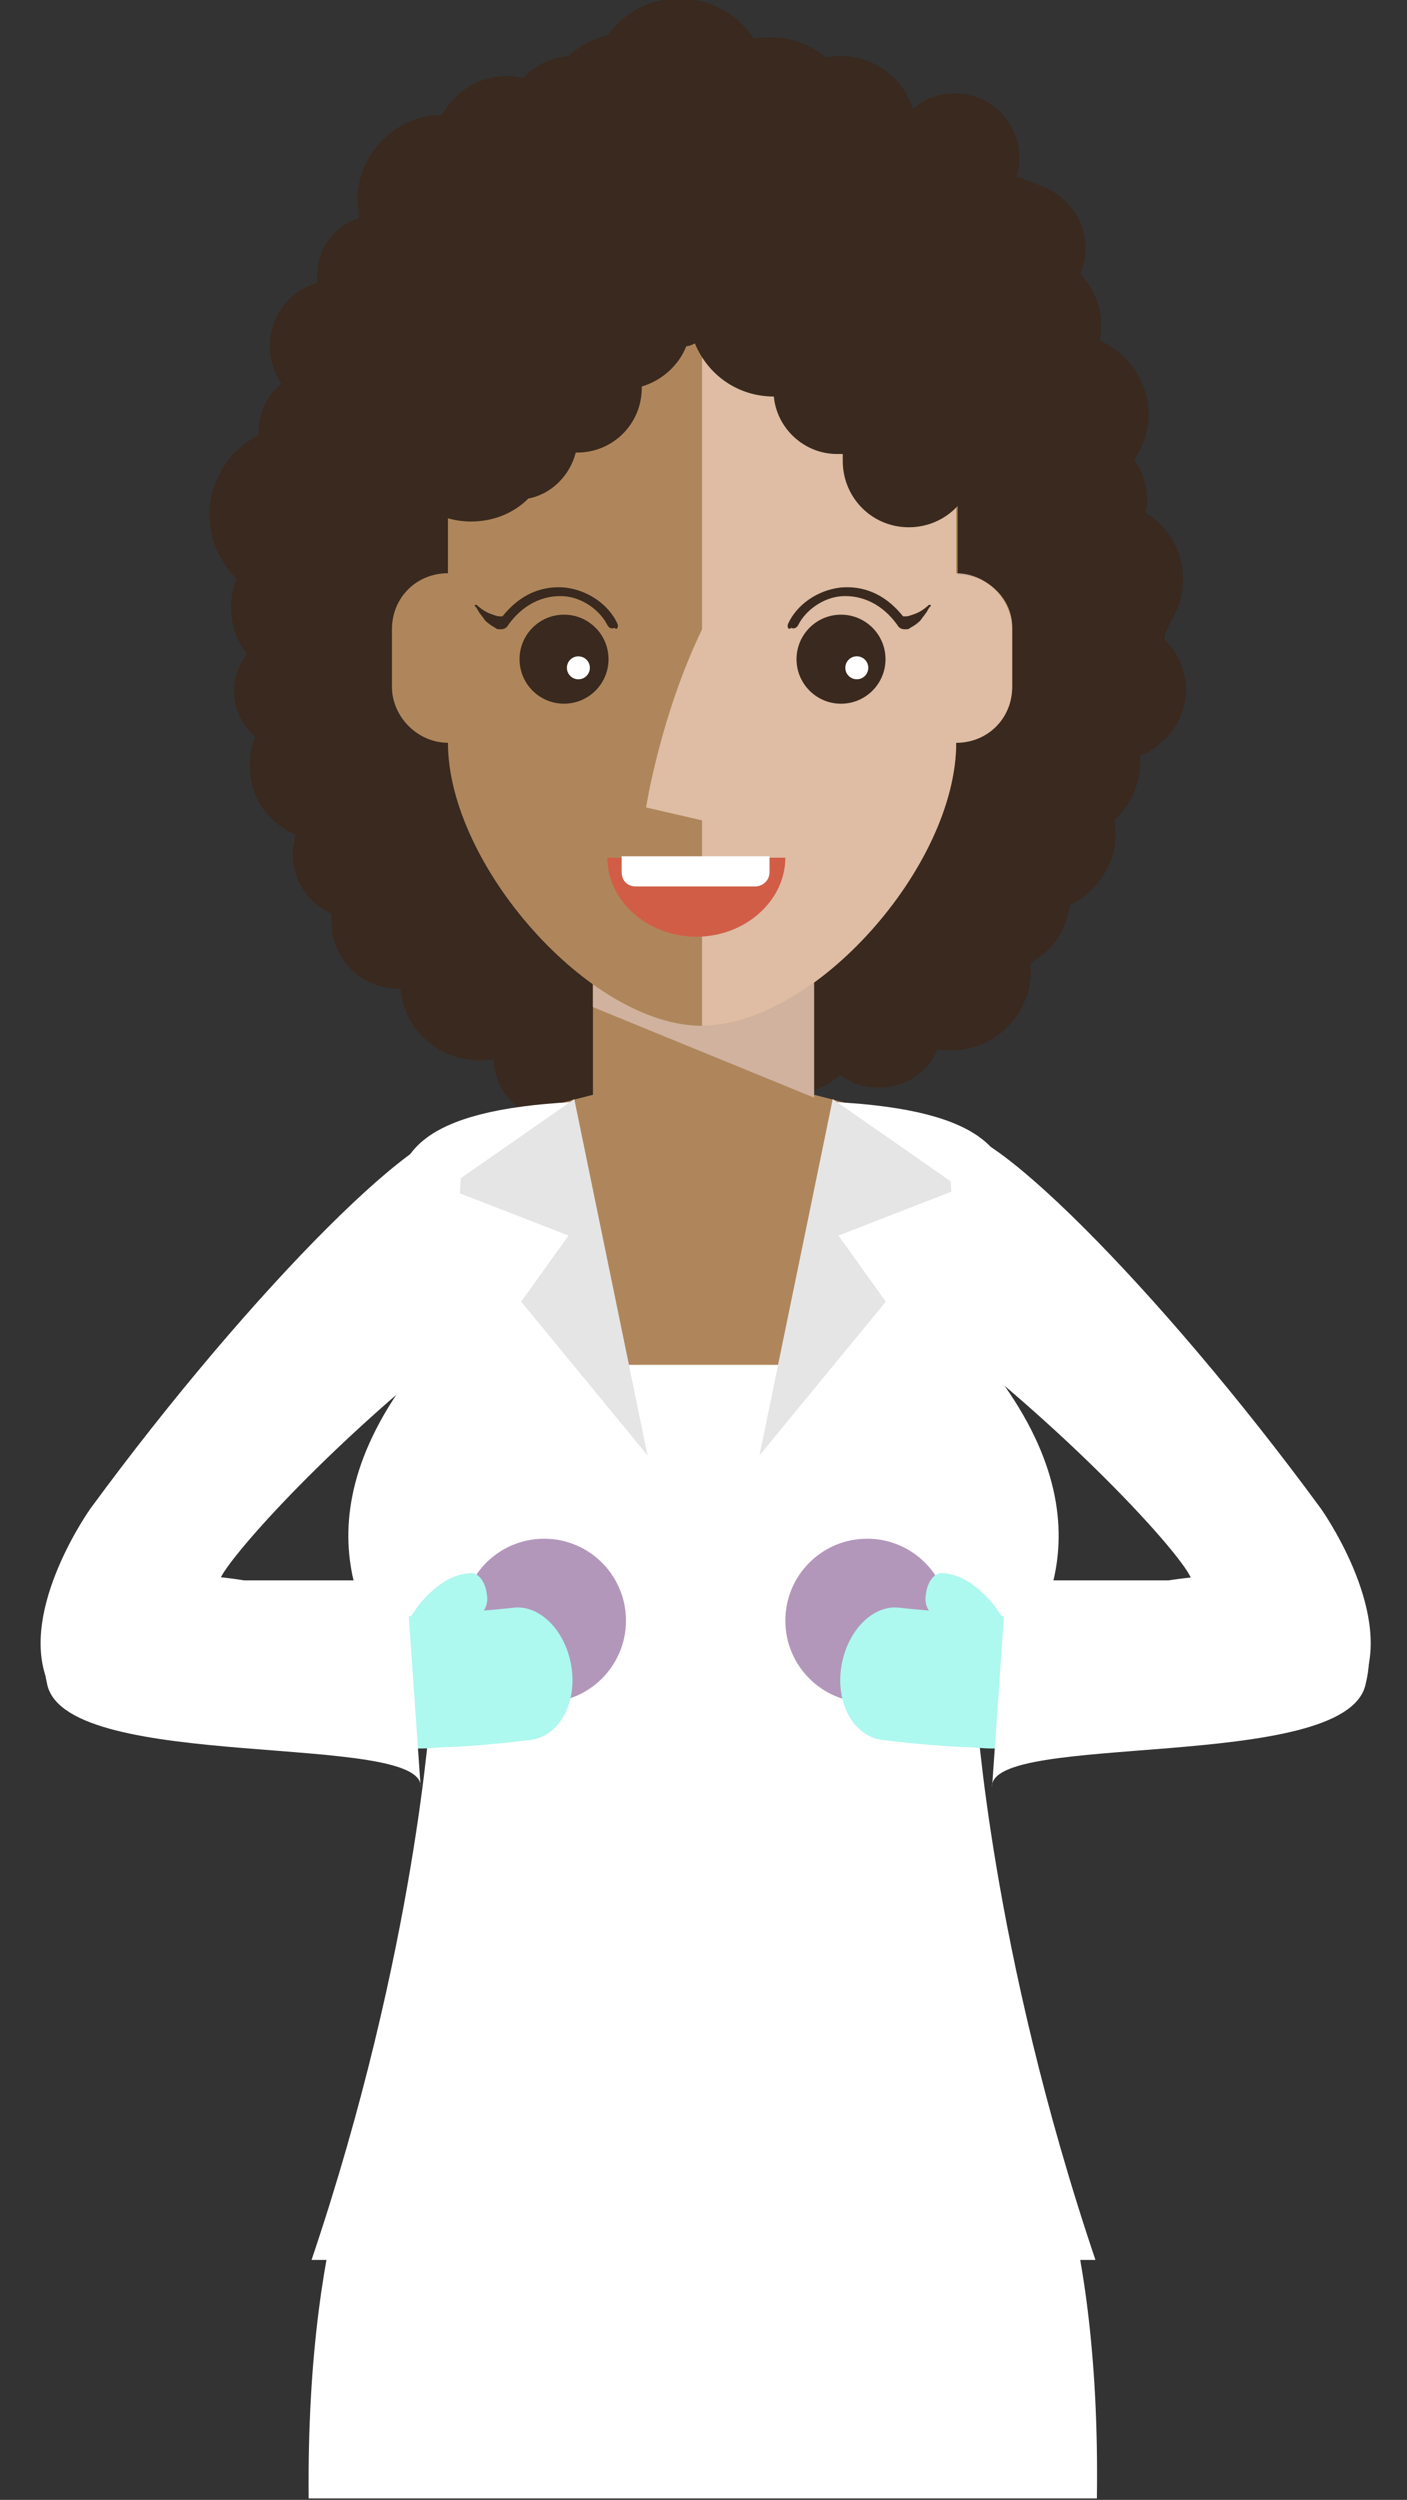
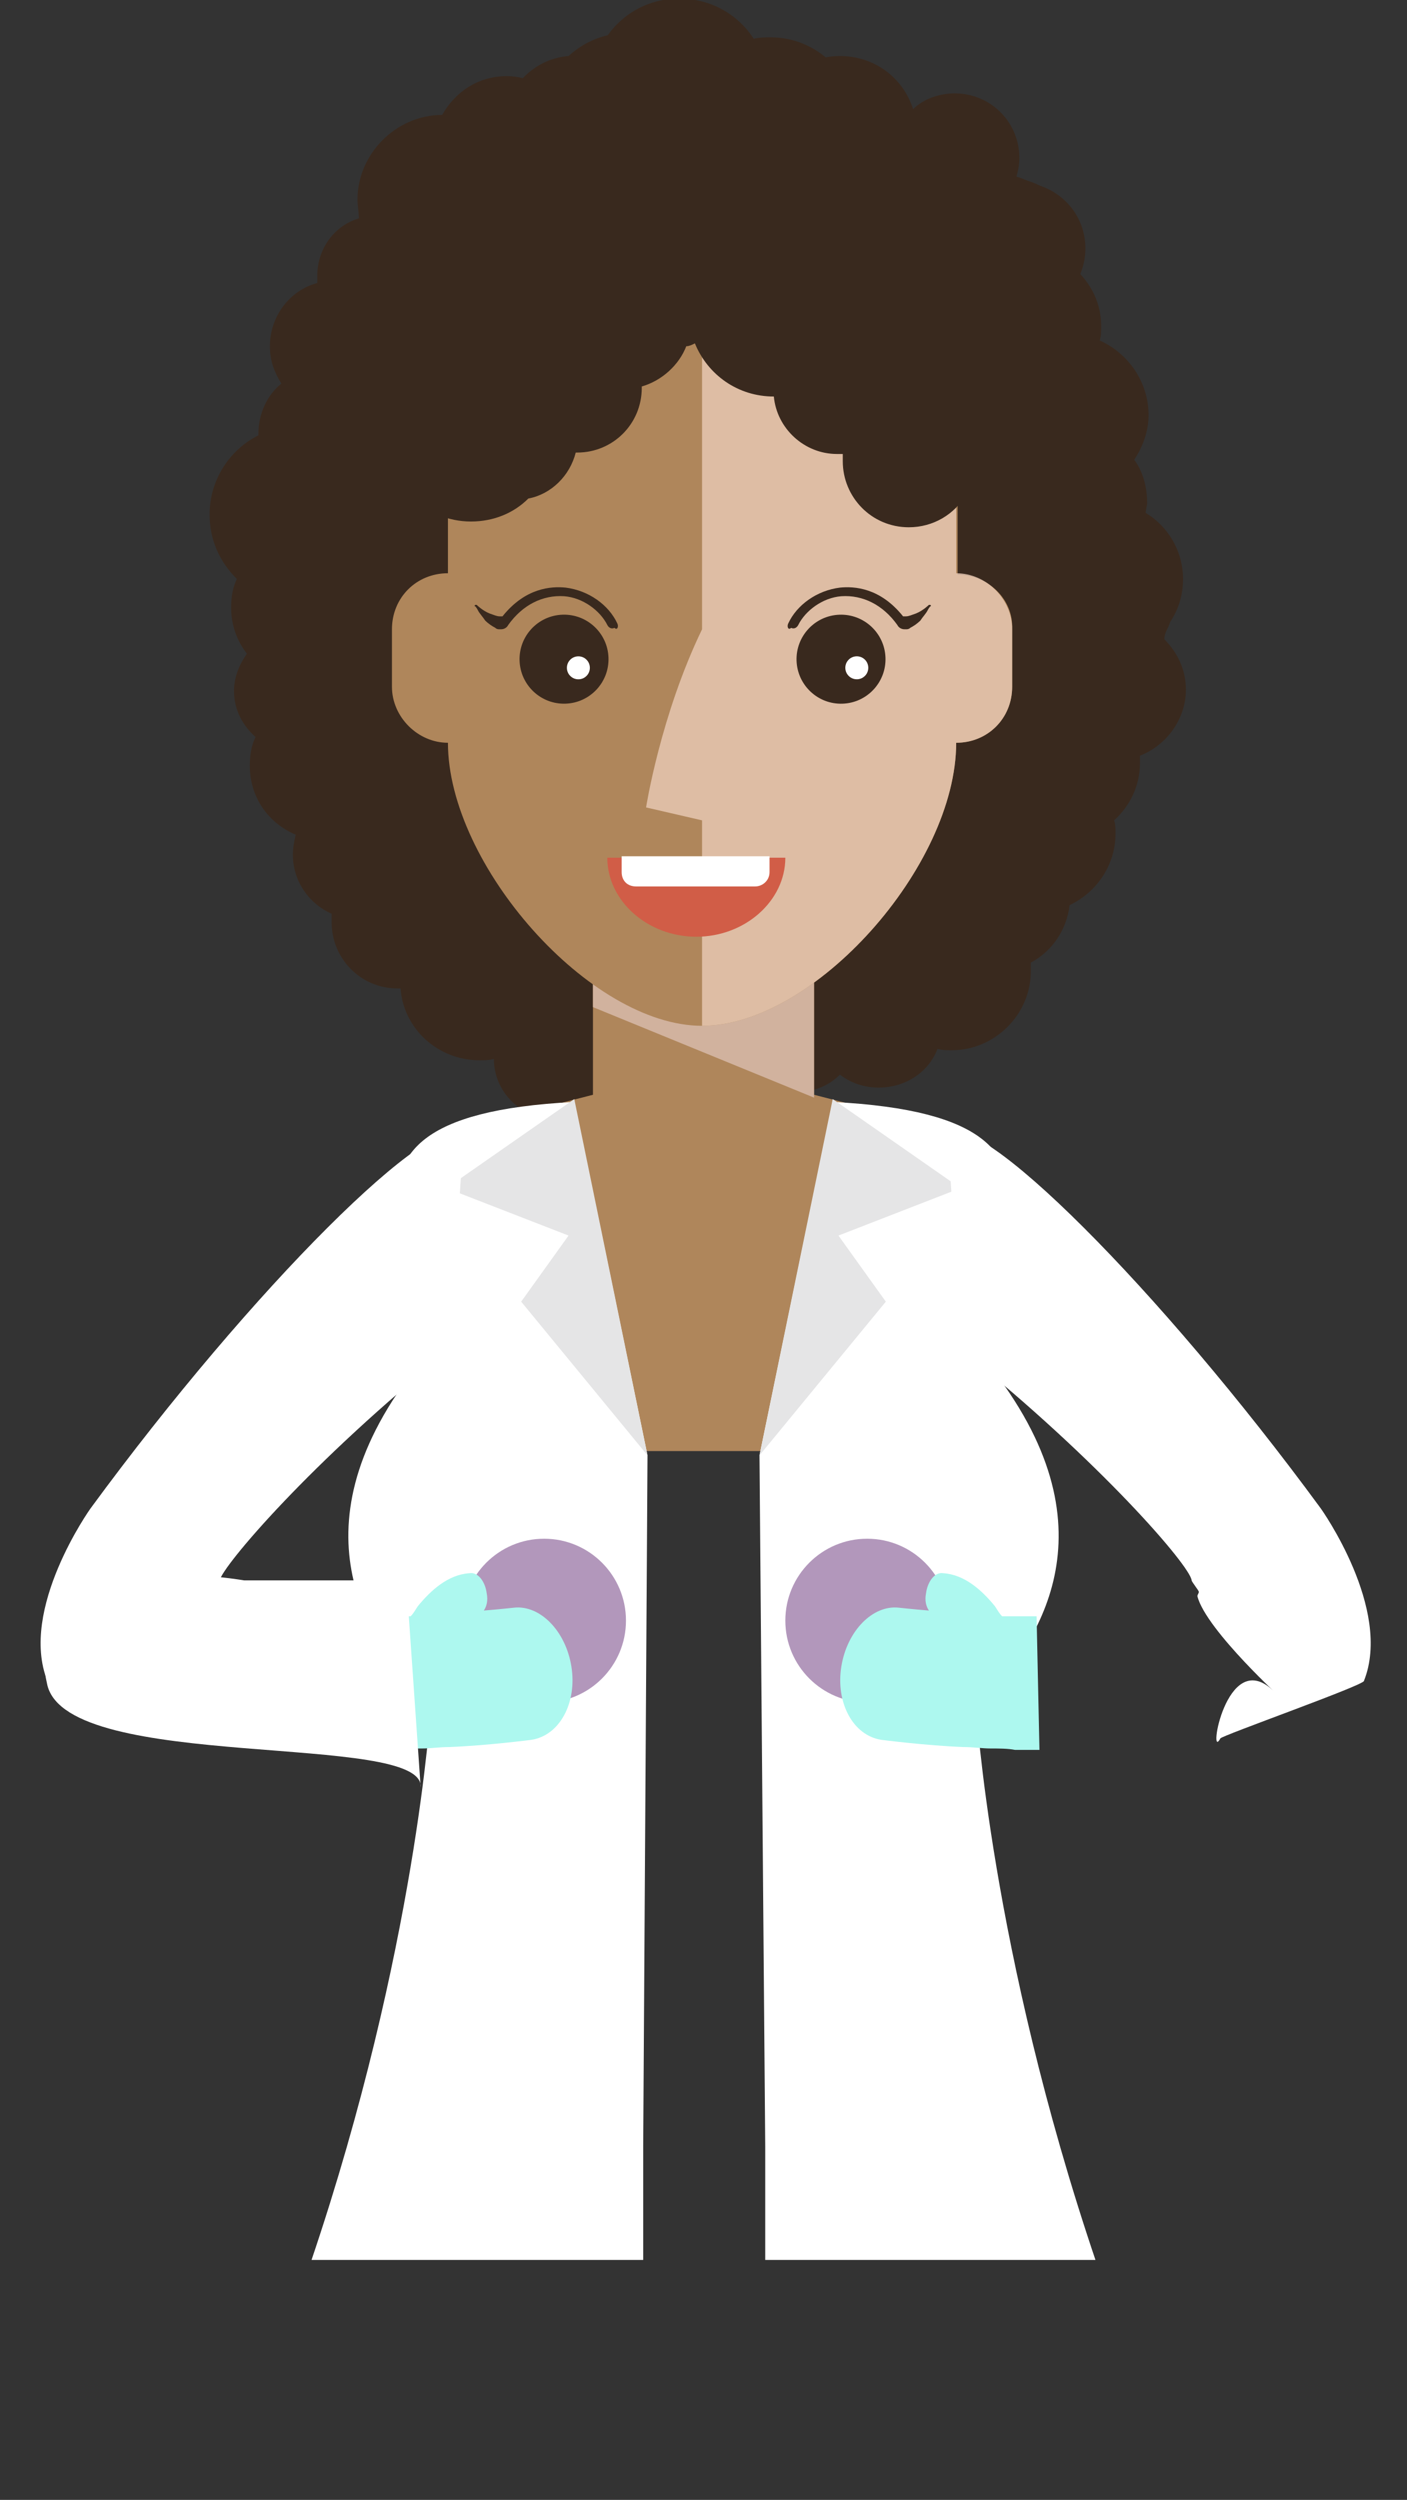
<svg xmlns="http://www.w3.org/2000/svg" version="1.1" id="Capa_1" x="0px" y="0px" width="98px" height="174px" viewBox="0 0 98 174" enable-background="new 0 0 98 174" xml:space="preserve">
  <rect x="0" y="0" width="98" height="174" fill="#333333" stroke="none" />
  <path fill="#39291E" d="M81.5,43.3c0.6-0.9,0.9-1.9,0.9-3c0-2-1.1-3.7-2.6-4.6c0-0.2,0.1-0.5,0.1-0.7c0-1.1-0.3-2.2-0.9-3  c0.6-0.9,1-2,1-3.1c0-2.3-1.4-4.3-3.4-5.2c0.1-0.3,0.1-0.7,0.1-1c0-1.8-0.9-3.3-2.2-4.3c0.2-0.5,0.3-1,0.3-1.5c0-2.5-2-4.5-4.5-4.5  c-0.4,0-0.7,0-1,0.1c-0.6-1.9-2.4-3.3-4.5-3.3c-0.6,0-1.1,0.1-1.6,0.3c-0.7-1.3-2.1-2.3-3.7-2.3c-0.6-2.6-3-4.6-5.8-4.6  c-0.4,0-0.8,0-1.2,0.1c-1.1-1.7-3-2.8-5.2-2.8c-3,0-5.4,2.1-6,4.9c-1.1,0.2-2.1,0.8-2.8,1.7c-0.9-0.7-2-1.2-3.2-1.2  c-2,0-3.6,1.1-4.5,2.7c-3.2,0-5.9,2.7-5.9,5.9c0,0.4,0.1,0.9,0.1,1.3c-1.7,0.5-2.9,2.1-2.9,4c0,0.2,0,0.3,0,0.5  c-1.9,0.5-3.3,2.3-3.3,4.4c0,1,0.3,1.8,0.8,2.6c-1,0.8-1.6,2.1-1.6,3.5c0,0,0,0.1,0,0.1c-2,1-3.4,3.1-3.4,5.5c0,1.8,0.7,3.3,1.9,4.5  c-0.3,0.6-0.4,1.3-0.4,2c0,1.2,0.4,2.3,1.1,3.2c-0.5,0.7-0.9,1.6-0.9,2.6c0,1.3,0.6,2.4,1.5,3.2c-0.3,0.6-0.4,1.3-0.4,2  c0,2.2,1.3,4,3.2,4.8c-0.1,0.4-0.2,0.9-0.2,1.4c0,1.8,1.1,3.4,2.7,4.1c0,0.2,0,0.4,0,0.6c0,2.5,2,4.6,4.6,4.6c0.1,0,0.2,0,0.2,0  c0.2,2.8,2.6,5,5.5,5c0.3,0,0.7,0,1-0.1c0,2.3,1.9,4.2,4.3,4.2c0.3,0,0.6,0,0.8-0.1c0.9,1.5,2.4,2.4,4.3,2.4c0.9,0,1.7-0.2,2.4-0.6  c1,0.9,2.4,1.5,3.9,1.5c3,0,5.4-2.2,5.8-5.1c1-0.1,1.9-0.5,2.6-1.2c0.8,0.6,1.7,0.9,2.7,0.9c1.9,0,3.5-1.1,4.1-2.7  c0.3,0.1,0.6,0.1,1,0.1c3,0,5.5-2.5,5.5-5.5c0-0.2,0-0.4,0-0.6c1.5-0.8,2.5-2.3,2.7-4c1.9-0.9,3.2-2.8,3.2-5c0-0.3,0-0.6-0.1-0.9  c1.1-1,1.8-2.4,1.8-4c0-0.2,0-0.3,0-0.5c1.8-0.7,3.2-2.5,3.2-4.6c0-1.4-0.6-2.6-1.5-3.5C81.1,44,81.4,43.7,81.5,43.3z" />
  <polygon fill="#AF865B" points="56.7,76.2 56.7,66.5 41.3,66.5 41.3,76.2 37.4,77.2 41.3,101 56.7,101 60.6,77.2 " />
  <polygon fill="#D1B29E" points="41.3,66.5 41.3,70.1 56.7,76.4 56.7,66.5 " />
-   <path fill="#FFFFFF" d="M71.5,145.5h-6.6V95H33.4v50.5h-6.9c0,0-5.2,8-5,28.4h54.9C76.7,153.4,71.5,145.5,71.5,145.5z" />
  <path fill="#FFFFFF" d="M45.1,101.3L40,76.7c-21.8,1.1-7,12.7-12,19.8c-7.7,11-1.7,18.6,2,22.4c0,0-1,16.8-8.3,38.4h23.1v-7.9  L45.1,101.3z" />
  <polygon fill="#E5E5E6" points="31.1,82.7 39.6,86 36.3,90.6 45.1,101.3 40,76.5 " />
  <path fill="#FFFFFF" d="M52.9,101.3L58,76.7c21.8,1.1,7,12.7,12,19.8c7.7,11,1.7,18.6-2,22.4c0,0,1,16.8,8.3,38.4H53.3v-7.9  L52.9,101.3z" />
  <polygon fill="#E5E5E6" points="66.9,82.7 58.4,86 61.7,90.6 52.9,101.3 58,76.5 " />
  <path fill="#AF865B" d="M66.7,40v-8c0-8.5-9.9-19.4-17.7-19.4S31.2,23.4,31.2,31.9v8c-2.2,0-3.9,1.7-3.9,3.9v4  c0,2.1,1.8,3.9,3.9,3.9c0,8.5,9.9,19.7,17.7,19.7s17.7-11.1,17.7-19.7c2.2,0,3.9-1.7,3.9-3.9v-4C70.6,41.7,68.8,40,66.7,40z" />
  <path opacity="0.8" fill="#E9CAB6" d="M48.9,57.1v14.3c7.8,0,17.7-11.1,17.7-19.7c2.2,0,3.9-1.7,3.9-3.9v-4c0-2.1-1.8-3.9-3.9-3.9  v-8c0-8.5-9.9-19.4-17.7-19.4v31.3c-2.9,6-3.9,12.4-3.9,12.4L48.9,57.1z" />
  <ellipse transform="matrix(0.999 -3.490564e-02 3.490564e-02 0.999 -1.577 1.399)" fill="#39291E" cx="39.3" cy="45.9" rx="3.1" ry="3.1" />
  <ellipse transform="matrix(0.999 -3.493774e-02 3.493774e-02 0.999 -1.599 1.437)" fill="#FFFFFF" cx="40.3" cy="46.5" rx="0.8" ry="0.8" />
  <path fill="#39291E" d="M43,43.4c-0.6-1.3-2-2.3-3.6-2.5c-1-0.1-2.8,0-4.4,2c-0.1,0-0.1,0-0.2,0c-0.2,0-0.4-0.1-0.7-0.2  c-0.5-0.2-0.9-0.6-0.9-0.6c0,0-0.1,0-0.1,0c0,0-0.1,0.1,0,0.1c0,0,0.1,0.1,0.2,0.3c0.1,0.2,0.3,0.4,0.5,0.7c0.2,0.2,0.5,0.4,0.7,0.5  c0.1,0.1,0.2,0.1,0.3,0.1c0.1,0,0.1,0,0.1,0c0.2,0,0.4-0.1,0.5-0.3c1-1.4,2.4-2.1,3.9-2c1.3,0.1,2.5,1,3,2c0.1,0.2,0.3,0.3,0.5,0.2  C43,43.9,43.1,43.6,43,43.4z" />
  <ellipse transform="matrix(0.999 -3.490564e-02 3.490564e-02 0.999 -1.565 2.074)" fill="#39291E" cx="58.6" cy="45.9" rx="3.1" ry="3.1" />
  <ellipse transform="matrix(0.999 -3.493774e-02 3.493774e-02 0.999 -1.587 2.113)" fill="#FFFFFF" cx="59.7" cy="46.5" rx="0.8" ry="0.8" />
  <path fill="#39291E" d="M54.9,43.4c0.6-1.3,2-2.3,3.6-2.5c1-0.1,2.8,0,4.4,2c0.1,0,0.1,0,0.2,0c0.2,0,0.4-0.1,0.7-0.2  c0.5-0.2,0.9-0.6,0.9-0.6c0,0,0.1,0,0.1,0c0,0,0.1,0.1,0,0.1c0,0-0.1,0.1-0.2,0.3c-0.1,0.2-0.3,0.4-0.5,0.7  c-0.2,0.2-0.5,0.4-0.7,0.5c-0.1,0.1-0.2,0.1-0.3,0.1c-0.1,0-0.1,0-0.1,0c-0.2,0-0.4-0.1-0.5-0.3c-1-1.4-2.4-2.1-3.9-2  c-1.3,0.1-2.5,1-3,2c-0.1,0.2-0.3,0.3-0.5,0.2C54.9,43.9,54.8,43.6,54.9,43.4z" />
  <path fill="#39291E" d="M74.4,25.4c0.6-0.8,0.9-1.7,0.9-2.7c0-0.9-0.3-1.7-0.7-2.5c0.6-0.8,1-1.8,1-2.9c0-2.2-1.5-4-3.6-4.5  c-0.4-0.2-0.8-0.4-1.2-0.5c0.1-0.4,0.2-0.8,0.2-1.3c0-2.5-2-4.5-4.5-4.5c-1.1,0-2.2,0.4-2.9,1.1c-0.7-2.2-2.7-3.7-5.1-3.7  c-2.9,0-5.3,2.4-5.3,5.3c0,0.8,0.2,1.6,0.5,2.3c-0.6,0.1-1.1,0.4-1.5,0.7c0-0.1,0-0.1,0-0.2c0-1.6-0.8-3-1.9-3.8  c0-0.2,0.1-0.5,0.1-0.7c0-2.8-2.3-5.1-5.1-5.1c-0.1,0-0.2,0-0.3,0c-0.4-0.1-0.9-0.1-1.3-0.1c-1.6,0-3,0.6-4.1,1.6  c-2.5,0.2-4.5,2.3-4.5,4.9c-1.5,0.2-2.8,1.1-3.4,2.4c-1.4,0.9-2.4,2.5-2.4,4.3c-1.8,0.6-3.1,2.3-3.1,4.3c0,0.4,0.1,0.7,0.1,1.1  c-1.1,1-1.7,2.5-1.7,4.1c0,2,1,3.7,2.5,4.7c0,0.3-0.1,0.6-0.1,0.8c0,3.2,2.6,5.8,5.8,5.8c1.6,0,3-0.6,4-1.6c1.6-0.3,2.9-1.6,3.3-3.2  c0,0,0,0,0.1,0c2.5,0,4.5-2,4.5-4.5c0,0,0-0.1,0-0.1c1.4-0.4,2.6-1.5,3.1-2.8c0.2,0,0.4-0.1,0.6-0.2c0.9,2.2,3,3.7,5.5,3.7  c0.2,2.2,2.1,4,4.4,4c0.1,0,0.3,0,0.4,0c0,0.2,0,0.4,0,0.5c0,2.5,2,4.6,4.6,4.6c1.7,0,3.2-0.9,4-2.3c1.1,1.1,2.5,1.7,4.2,1.7  c3.2,0,5.9-2.6,5.9-5.9C77.2,28.2,76.1,26.4,74.4,25.4z" />
  <path fill="#D15D47" d="M54.7,59.7c0,3-2.8,5.5-6.2,5.5c-3.4,0-6.2-2.5-6.2-5.5H54.7z" />
  <path fill="#FFFFFF" d="M52.6,61.7h-8.3c-0.6,0-1-0.4-1-1v-1.1h10.3v1.1C53.6,61.3,53.1,61.7,52.6,61.7z" />
  <circle fill="#B297BB" cx="60.4" cy="112.8" r="5.7" />
  <path fill="#ADF8EF" d="M72.2,112.5c0,0-0.5,0-1.4,0c-0.3,0-0.7,0-1,0c-0.2-0.2-0.3-0.4-0.5-0.7c-0.9-1.1-2.1-2.2-3.6-2.3  c-0.6-0.1-1.1,0.6-1.2,1.4c-0.1,0.5,0,0.9,0.2,1.2c-1.2-0.1-2.1-0.2-2.1-0.2c-1.8-0.2-3.6,1.6-4,4.1c-0.4,2.5,0.8,4.8,2.8,5.1  c0,0,3.1,0.4,5.7,0.5c0.7,0,1.3,0.1,1.9,0.1c0.6,0,1.2,0,1.7,0.1c1,0,1.7,0,1.7,0L72.2,112.5z" />
  <g>
    <path fill="#FFFFFF" d="M67,94l-1-15c1.9-2.1,14.7,10.6,26,26c0,0,5,7,3,12c0,0.3-9.9,3.8-10,4c-0.9,1.7,0.4-6.3,3.6-3.4   c1.2,1.1-4.6-4.1-5.2-6.5l0,0c0,0,0,0,0,0c0-0.1,0.1-0.2,0.1-0.3c0-0.1-0.5-0.7-0.5-0.8C82.9,109,76.6,101.7,67,94z" />
-     <path fill="#FFFFFF" d="M70.1,110l-1,14.4c-0.3-3.9,24.5-1,26-7.1c2.5-10.1-13.7-7.3-13.7-7.3L70.1,110z" />
  </g>
  <circle fill="#B297BB" cx="37.9" cy="112.8" r="5.7" />
  <path fill="#ADF8EF" d="M26.2,112.5c0,0,0.5,0,1.4,0c0.3,0,0.7,0,1,0c0.2-0.2,0.3-0.4,0.5-0.7c0.9-1.1,2.1-2.2,3.6-2.3  c0.6-0.1,1.1,0.6,1.2,1.4c0.1,0.5,0,0.9-0.2,1.2c1.2-0.1,2.1-0.2,2.1-0.2c1.8-0.2,3.6,1.6,4,4.1c0.4,2.5-0.8,4.8-2.8,5.1  c0,0-3.1,0.4-5.7,0.5c-0.7,0-1.3,0.1-1.9,0.1c-0.6,0-1.2,0-1.7,0.1c-1,0-1.7,0-1.7,0L26.2,112.5z" />
  <g>
    <path fill="#FFFFFF" d="M31.3,94l1-15c-1.9-2.1-14.7,10.6-26,26c0,0-5,7-3,12c0,0.3,9.9,3.8,10,4c0.9,1.7-0.4-6.3-3.6-3.4   c-1.2,1.1,4.6-4.1,5.2-6.5l0,0c0,0,0,0,0,0c0-0.1-0.1-0.2-0.1-0.3c0-0.1,0.5-0.7,0.5-0.8C15.5,109,21.7,101.7,31.3,94z" />
    <path fill="#FFFFFF" d="M28.3,110l1,14.4c0.3-3.9-24.5-1-26-7.1C0.9,107.1,17,110,17,110L28.3,110z" />
  </g>
</svg>